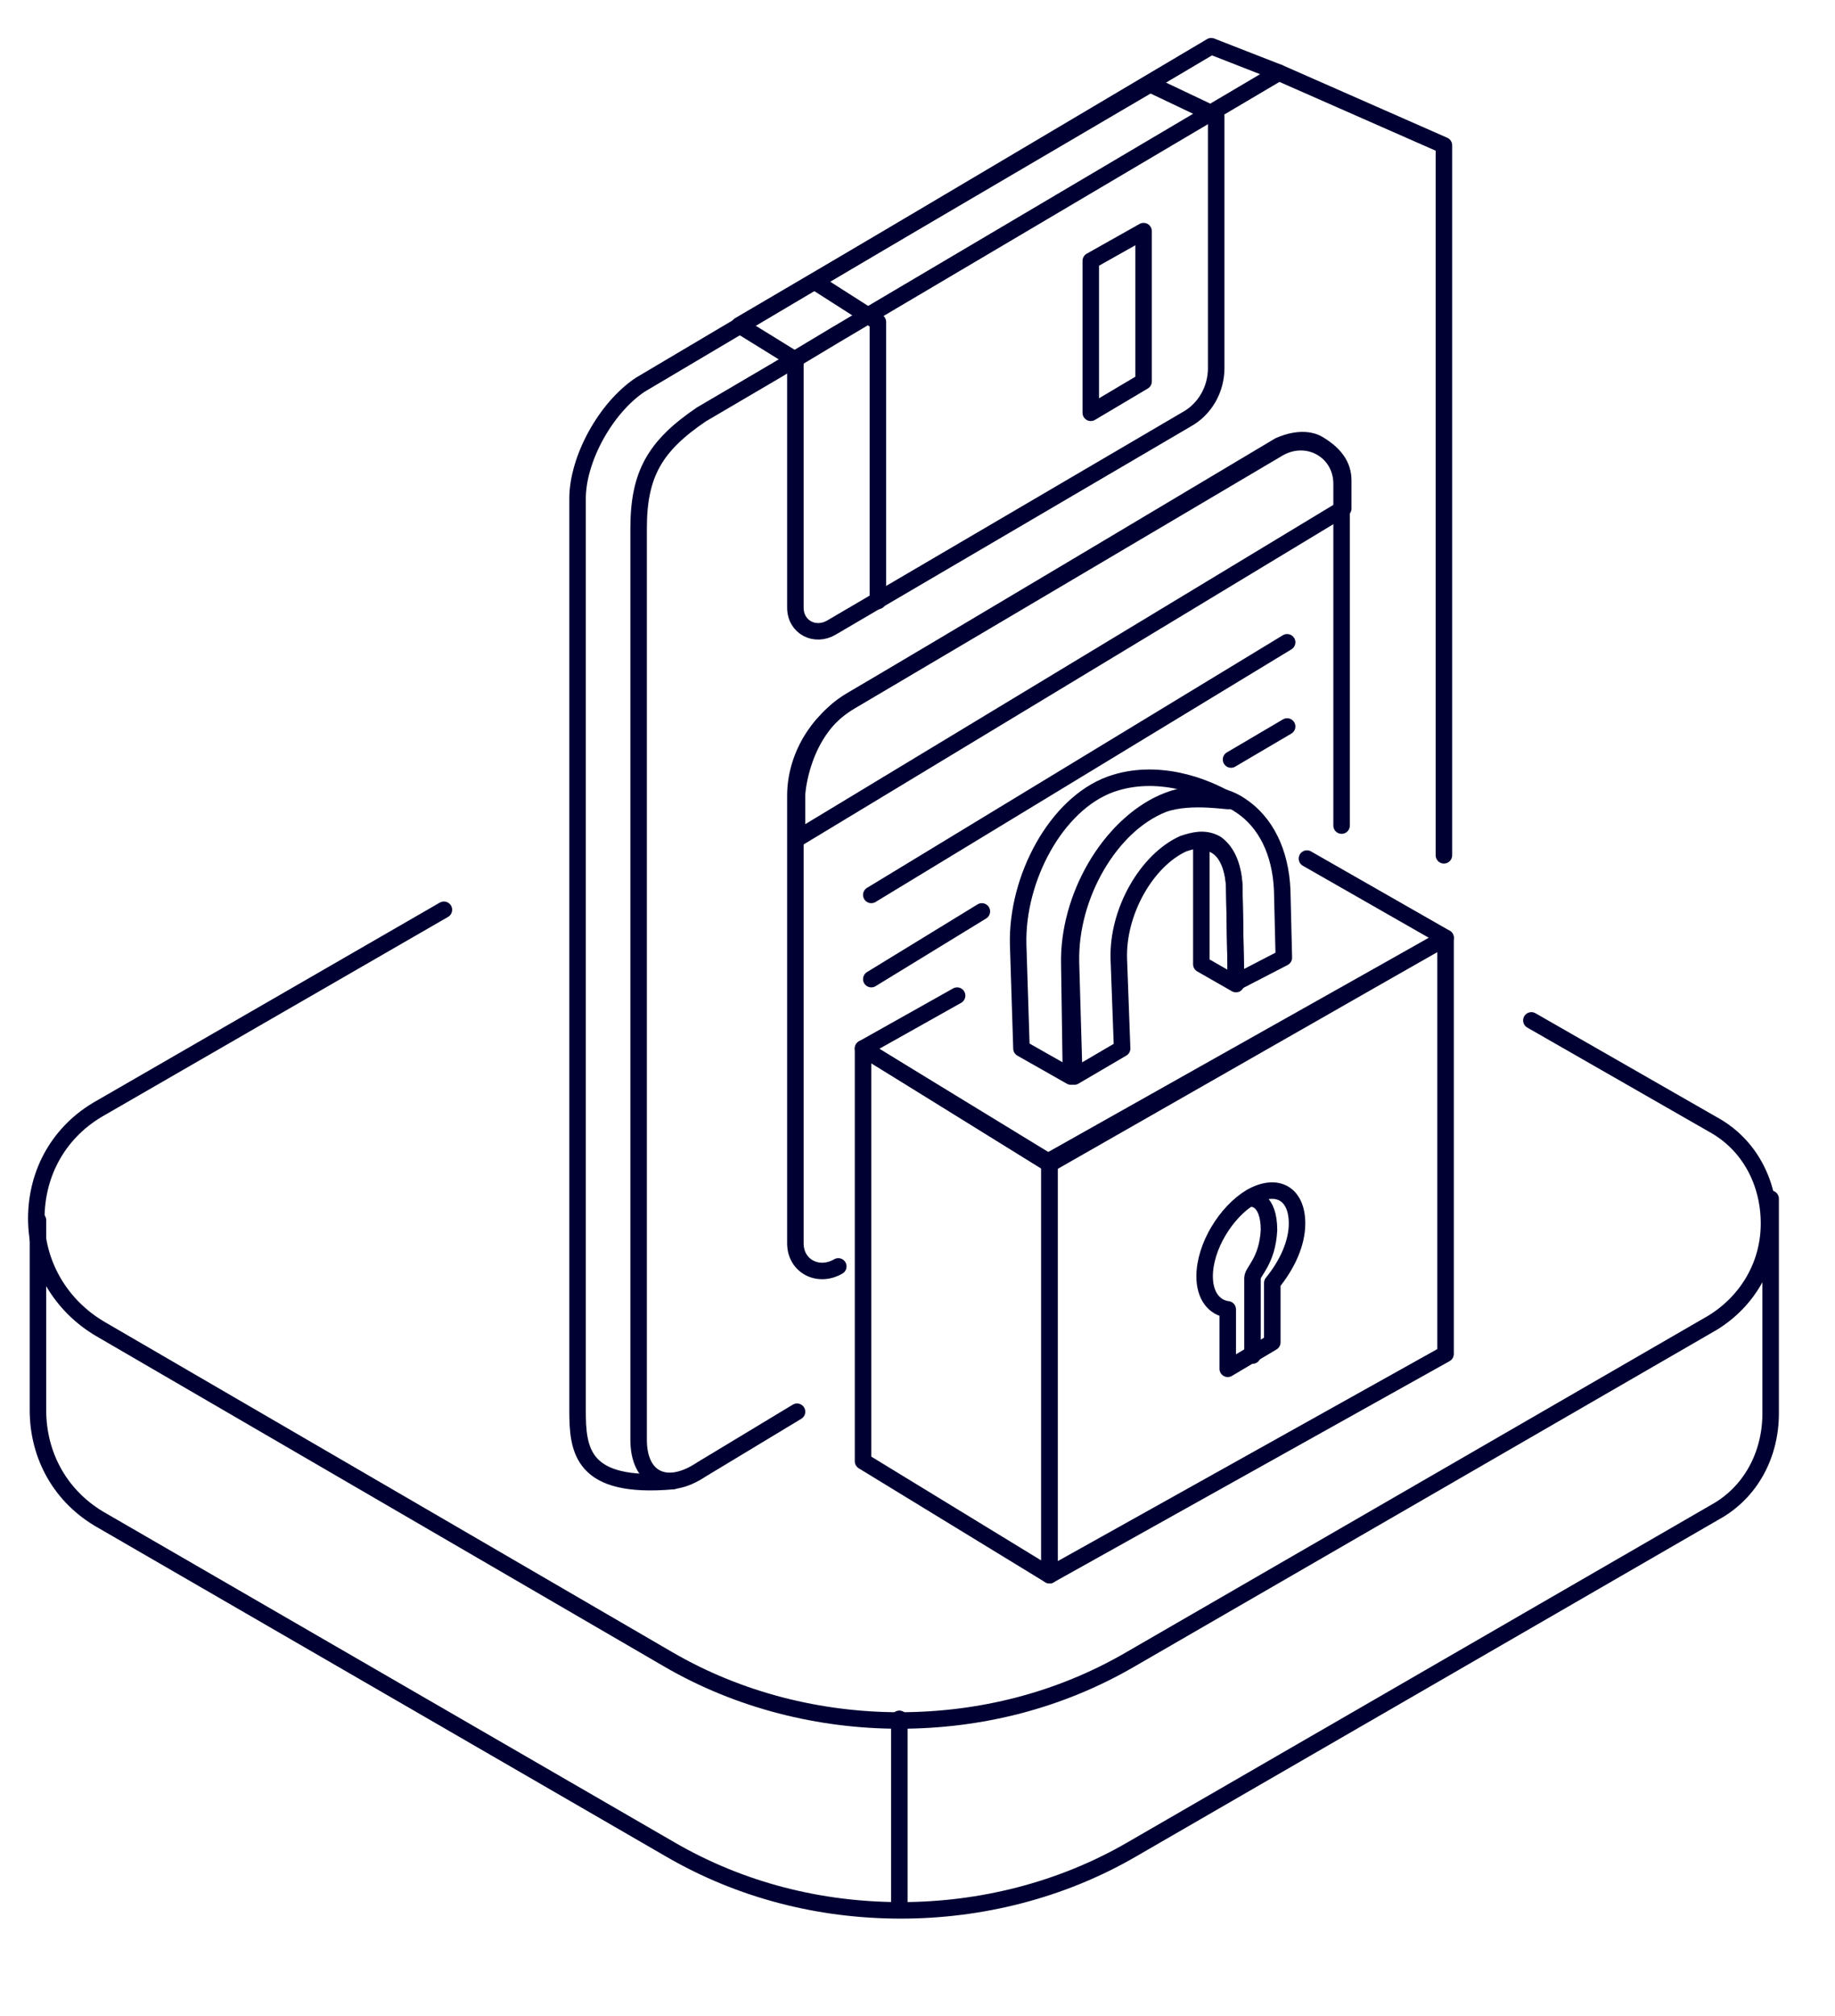
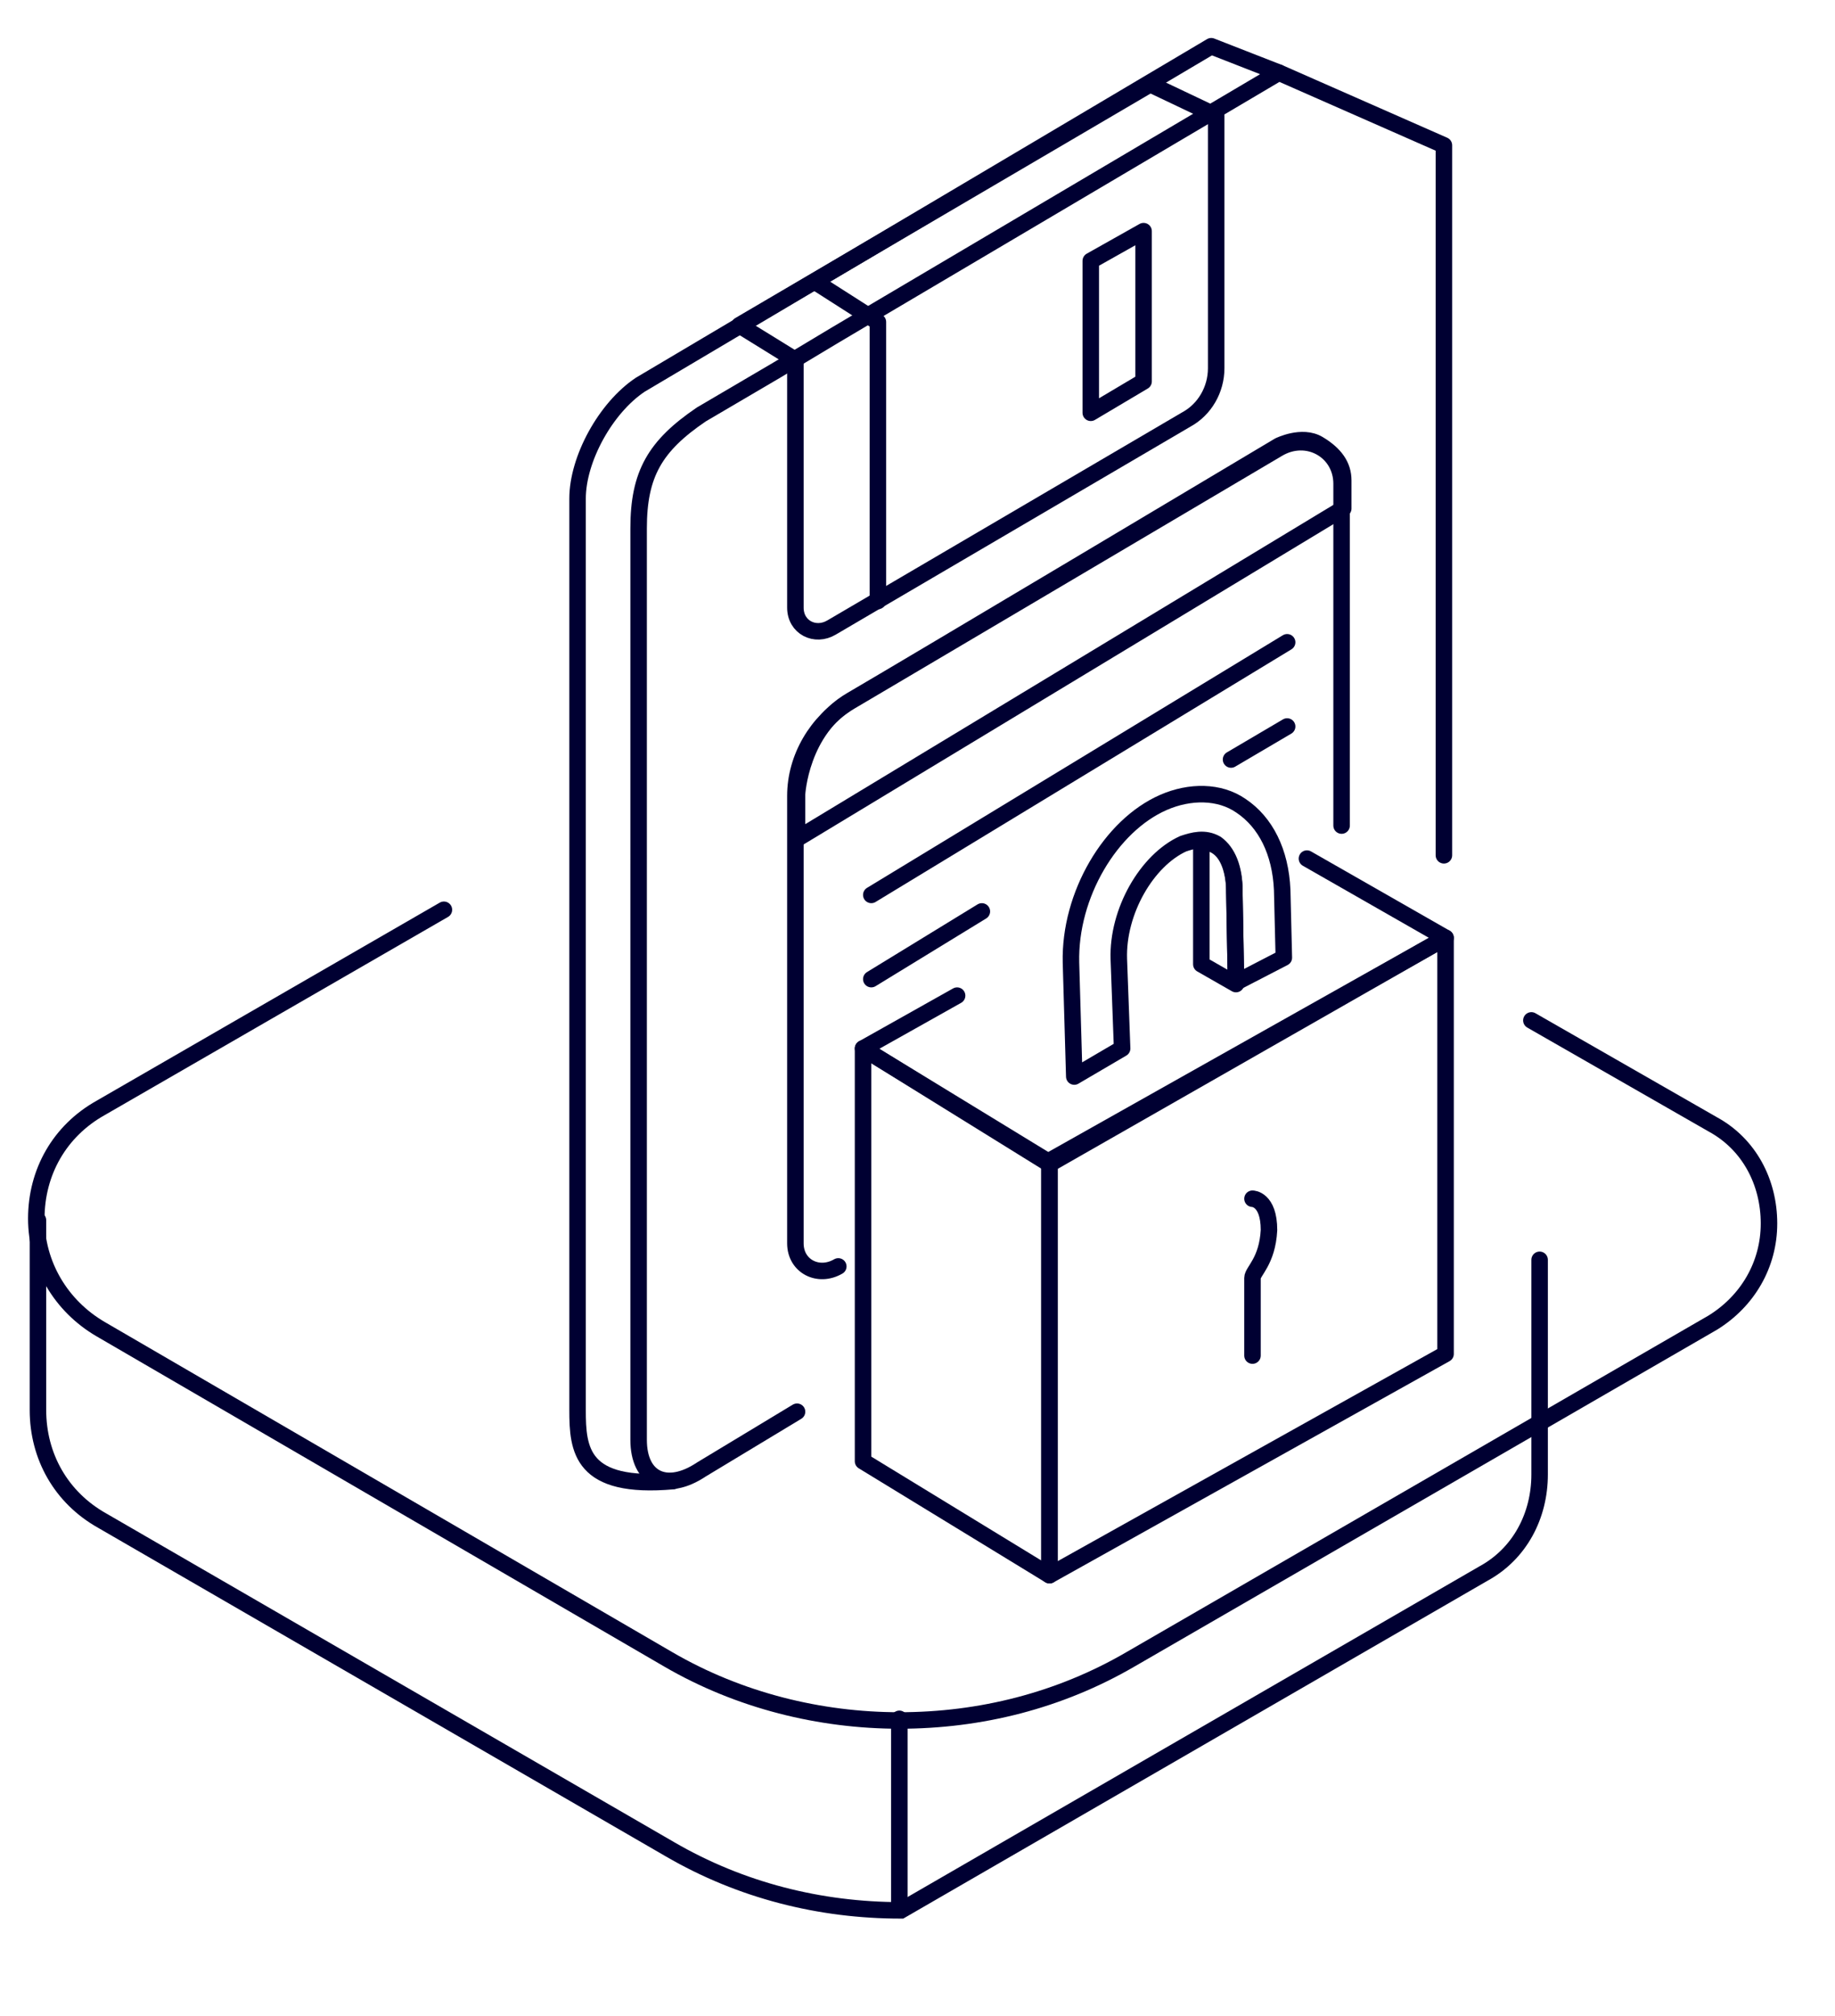
<svg xmlns="http://www.w3.org/2000/svg" version="1.1" x="0px" y="0px" viewBox="0 0 111.2 122.1" style="enable-background:new 0 0 111.2 122.1;" xml:space="preserve">
  <style type="text/css">
	.st0{fill:none;stroke:#000032;stroke-linecap:round;stroke-linejoin:round;stroke-miterlimit:10;}
	.st1{fill:none;stroke:#000032;stroke-linecap:round;stroke-miterlimit:10;}
</style>
  <g id="routeur">
</g>
  <g id="fibre">
</g>
  <g id="cuivre">
</g>
  <g id="sim">
    <g>
      <path class="st0" d="M40.8,89.7c-5.6,0.5-5.8-1.9-5.8-4.3V30.2c0-2.4,1.7-5.5,3.8-6.9L73.4,2.8l4.1,1.6" />
      <path class="st0" d="M48.3,85.5L42.5,89c-2.1,1.4-3.8,0.6-3.8-1.8V32c0-3.3,1-5,3.8-6.9l4.6-2.7l3.5-2.1l2.7-1.6L77.5,4.4l10,4.4    v43" />
      <path class="st0" d="M73.7,7v15.3c0,1.3-0.7,2.5-1.8,3.1L50.4,38c-1,0.6-2.2,0-2.2-1.2v-15l-3.4-2.1L69.7,5.1L73.7,7z" />
      <path class="st0" d="M50.8,76.7c-1.2,0.7-2.6,0-2.6-1.4V48.2c0-2.3,1.3-4.5,3.3-5.7l25.9-15.3c1.8-1.1,3.9,0.1,3.9,2.1V50" />
      <path class="st0" d="M81.4,29.1c0,0.7,0,1.7,0,1.7L48.3,50.8v-2.7c0,0,0.2-3.9,3.3-5.7C54.7,40.6,77.5,27,77.5,27s1.4-0.7,2.4-0.1    C80.9,27.5,81.4,28.2,81.4,29.1z" />
      <g>
        <line class="st0" x1="52.8" y1="54.2" x2="78" y2="38.9" />
        <line class="st0" x1="74.6" y1="46" x2="78" y2="44" />
        <line class="st0" x1="52.8" y1="59.3" x2="59.5" y2="55.2" />
        <path class="st0" d="M78,54.2" />
        <path class="st0" d="M52.8,69.5" />
      </g>
      <path class="st0" d="M49.6,17.2l3.6,2.3v16.9 M69.3,23.1L66.1,25v-9.2l3.2-1.8V23.1z" />
    </g>
    <g>
      <path class="st1" d="M92.8,61.8l11,6.3c2.2,1.2,3.4,3.5,3.4,6s-1.3,4.7-3.4,6l-35.3,20.4c-4.3,2.5-9.1,3.7-14,3.7    c-4.8,0-9.7-1.2-14-3.7L6.1,80.5c-2.4-1.4-3.9-3.9-3.9-6.7s1.4-5.3,3.9-6.7l20.8-12" />
-       <path class="st1" d="M2.3,73.9c0,2.4,0,9.3,0,11.5c0,2.8,1.4,5.3,3.9,6.7l34.4,19.9c4.3,2.5,9.1,3.7,14,3.7c4.8,0,9.7-1.2,14-3.7    l35.3-20.4c2.2-1.2,3.4-3.5,3.4-6c0-2.3,0-9.3,0-13" />
+       <path class="st1" d="M2.3,73.9c0,2.4,0,9.3,0,11.5c0,2.8,1.4,5.3,3.9,6.7l34.4,19.9c4.3,2.5,9.1,3.7,14,3.7l35.3-20.4c2.2-1.2,3.4-3.5,3.4-6c0-2.3,0-9.3,0-13" />
      <line class="st1" x1="54.5" y1="104.1" x2="54.5" y2="115.6" />
    </g>
    <polygon class="st0" points="63.6,95.4 52.3,88.5 52.3,63.5 63.6,70.4  " />
    <polygon class="st0" points="87.6,82 63.6,95.4 63.6,70.3 87.6,56.8  " />
    <polyline class="st0" points="58,60.3 52.3,63.5 63.6,70.5 87.6,56.8 79.2,52  " />
    <path class="st0" d="M77.8,58l-0.1-4.1c-0.1-2.3-1-4.1-2.5-5.1c-1.3-0.9-3.1-0.9-4.7-0.2c-3.2,1.4-5.7,5.6-5.6,9.7l0.2,6.9l2.9-1.7   l-0.2-5.4c-0.1-2.9,1.7-6,3.9-7c0.6-0.2,1.3-0.4,2,0c0.7,0.5,1.1,1.5,1.1,2.8l0.1,5.6L77.8,58z" />
-     <path class="st0" d="M70.5,48.7c-3.3,1.3-5.8,5.7-5.7,9.7l0.1,6.8l-3-1.7l-0.2-6.3c-0.1-4,2.3-8.5,5.6-9.7c2.8-1,5.7,0.1,7.2,1   C74.6,48.6,72.2,48.1,70.5,48.7z" />
    <path class="st0" d="M72.8,51v7.4l2.1,1.2L74.8,54C74.8,54,74.9,51,72.8,51z" />
-     <path class="st0" d="M78.6,74.1c0-1.8-1.2-2.5-2.8-1.6c-1.5,0.9-2.8,3-2.8,4.8c0,1.2,0.6,1.9,1.4,2v3.6l2.7-1.6v-3.6   C78,76.6,78.6,75.3,78.6,74.1z" />
    <path class="st0" d="M75.9,72.6c0,0,1,0,1,1.9c-0.1,1.9-1,2.5-1,2.9c0,2.1,0,4.7,0,4.7" />
  </g>
</svg>